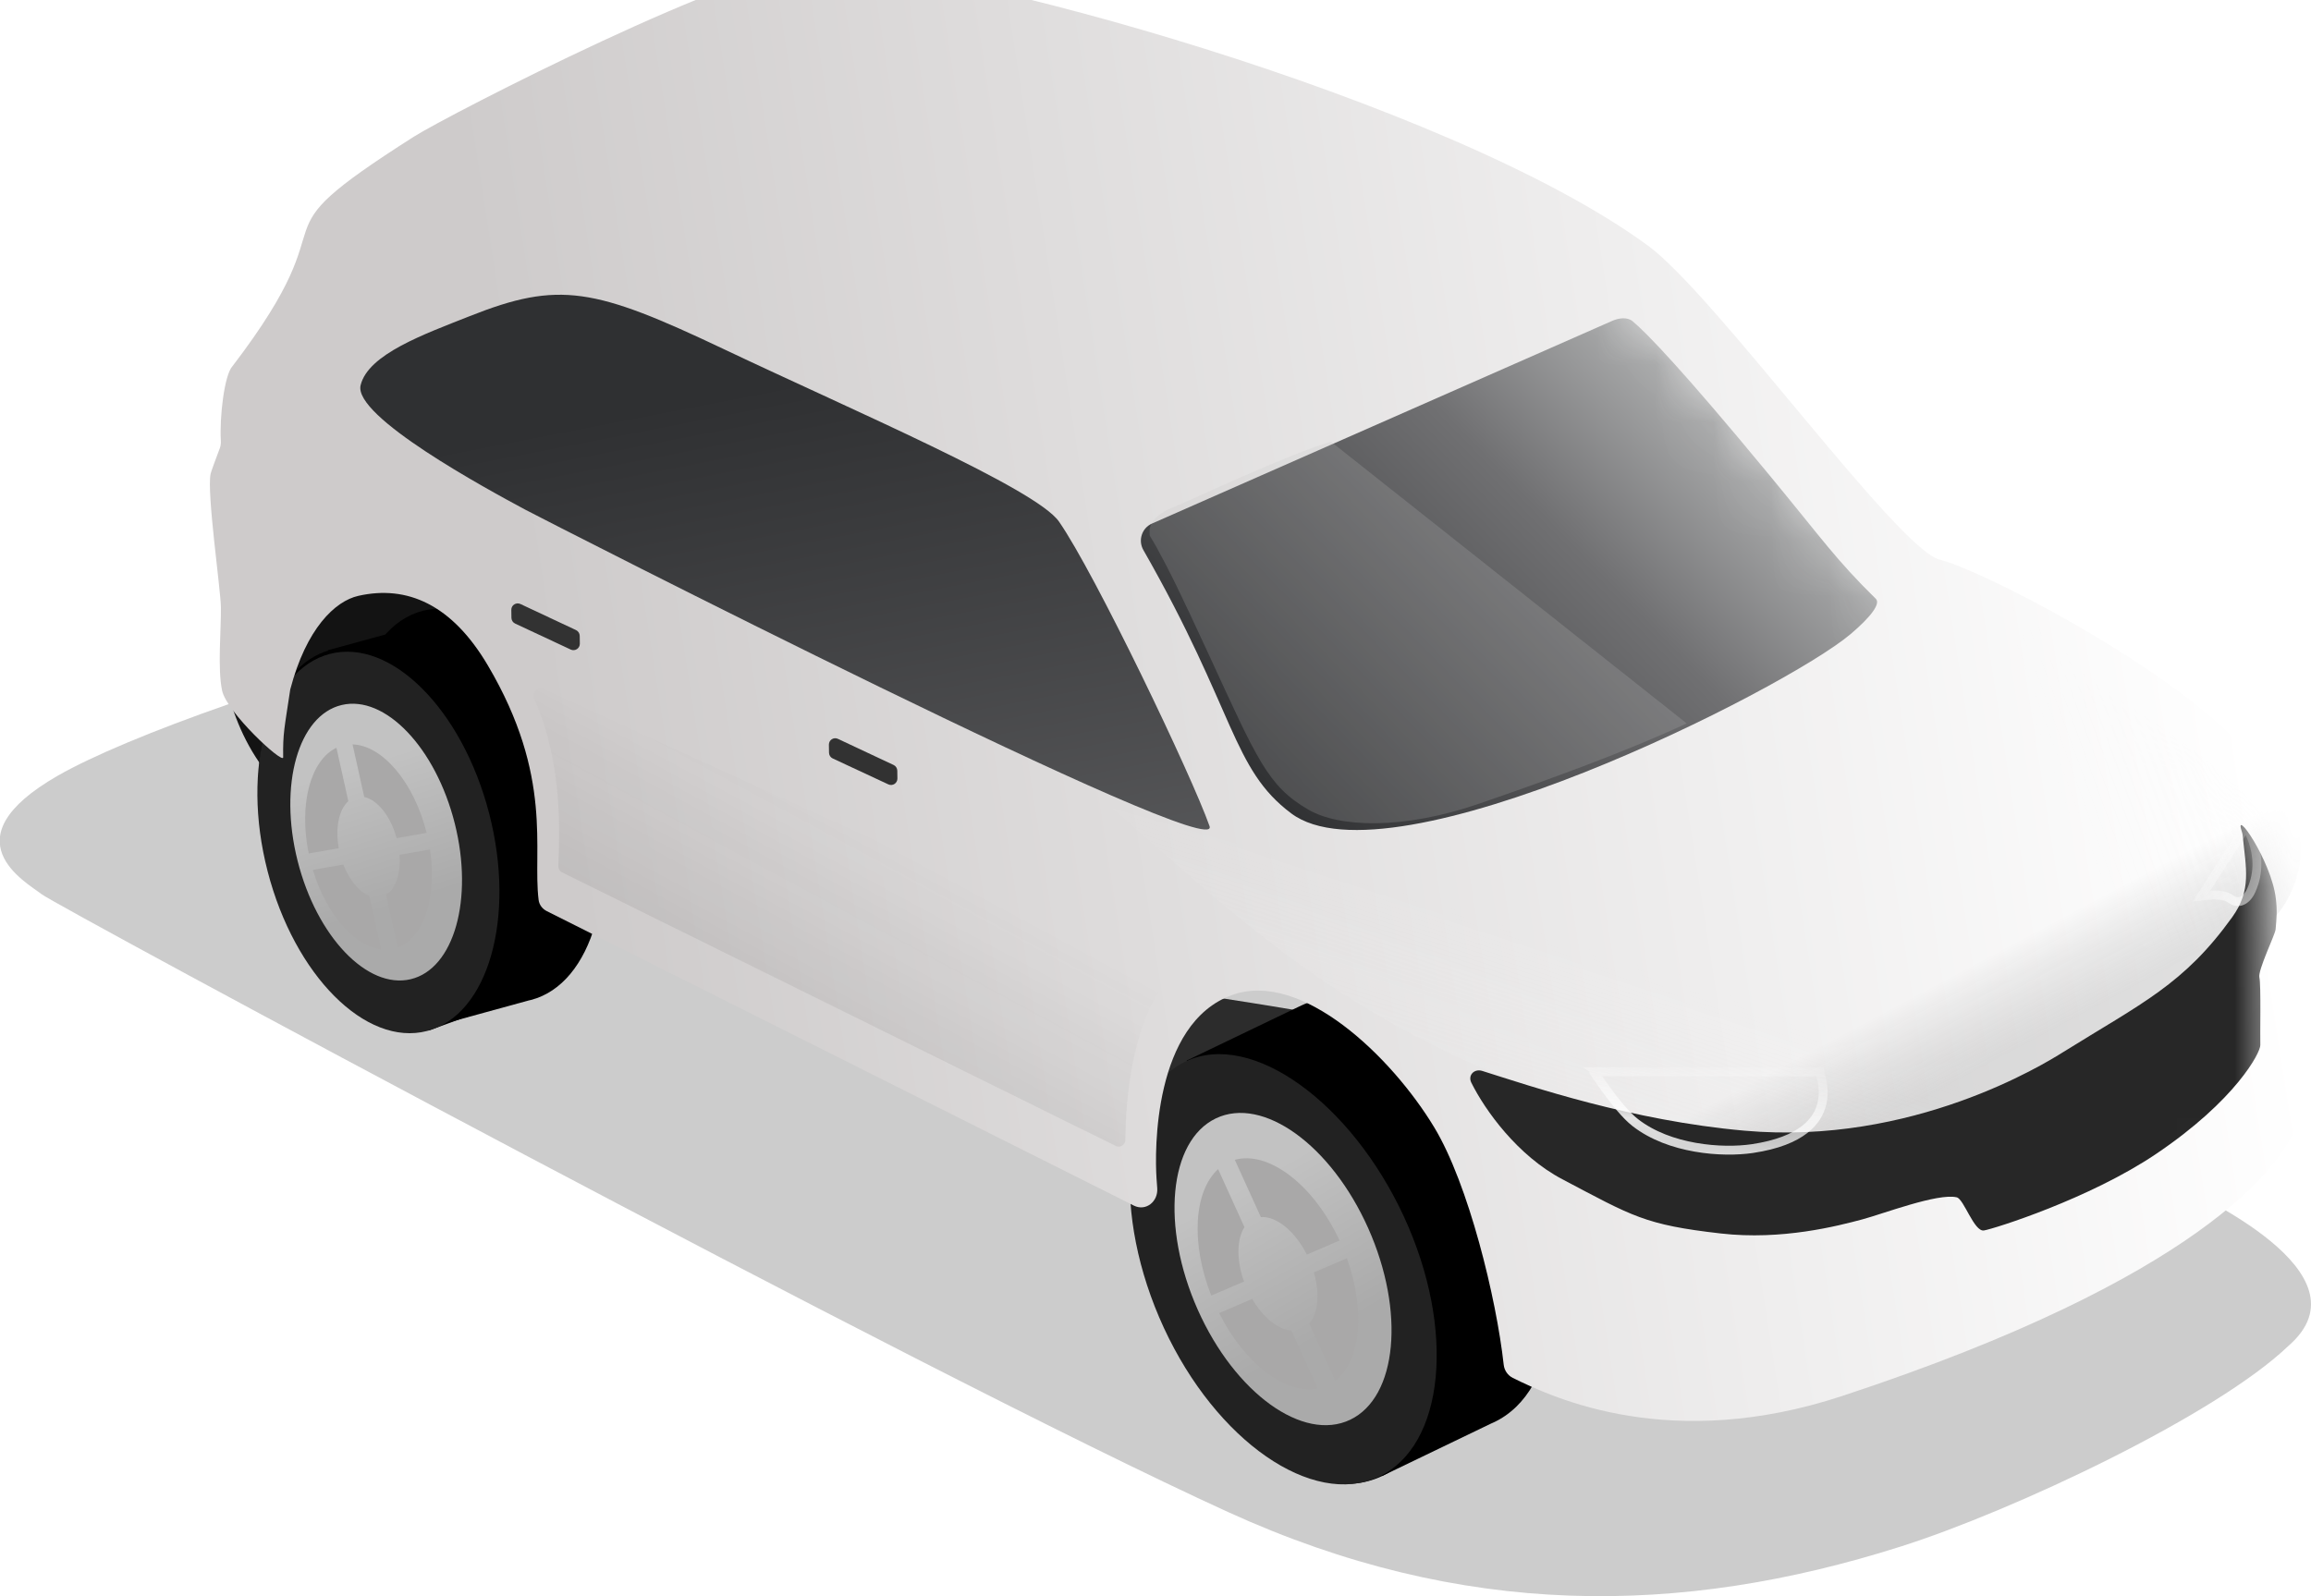
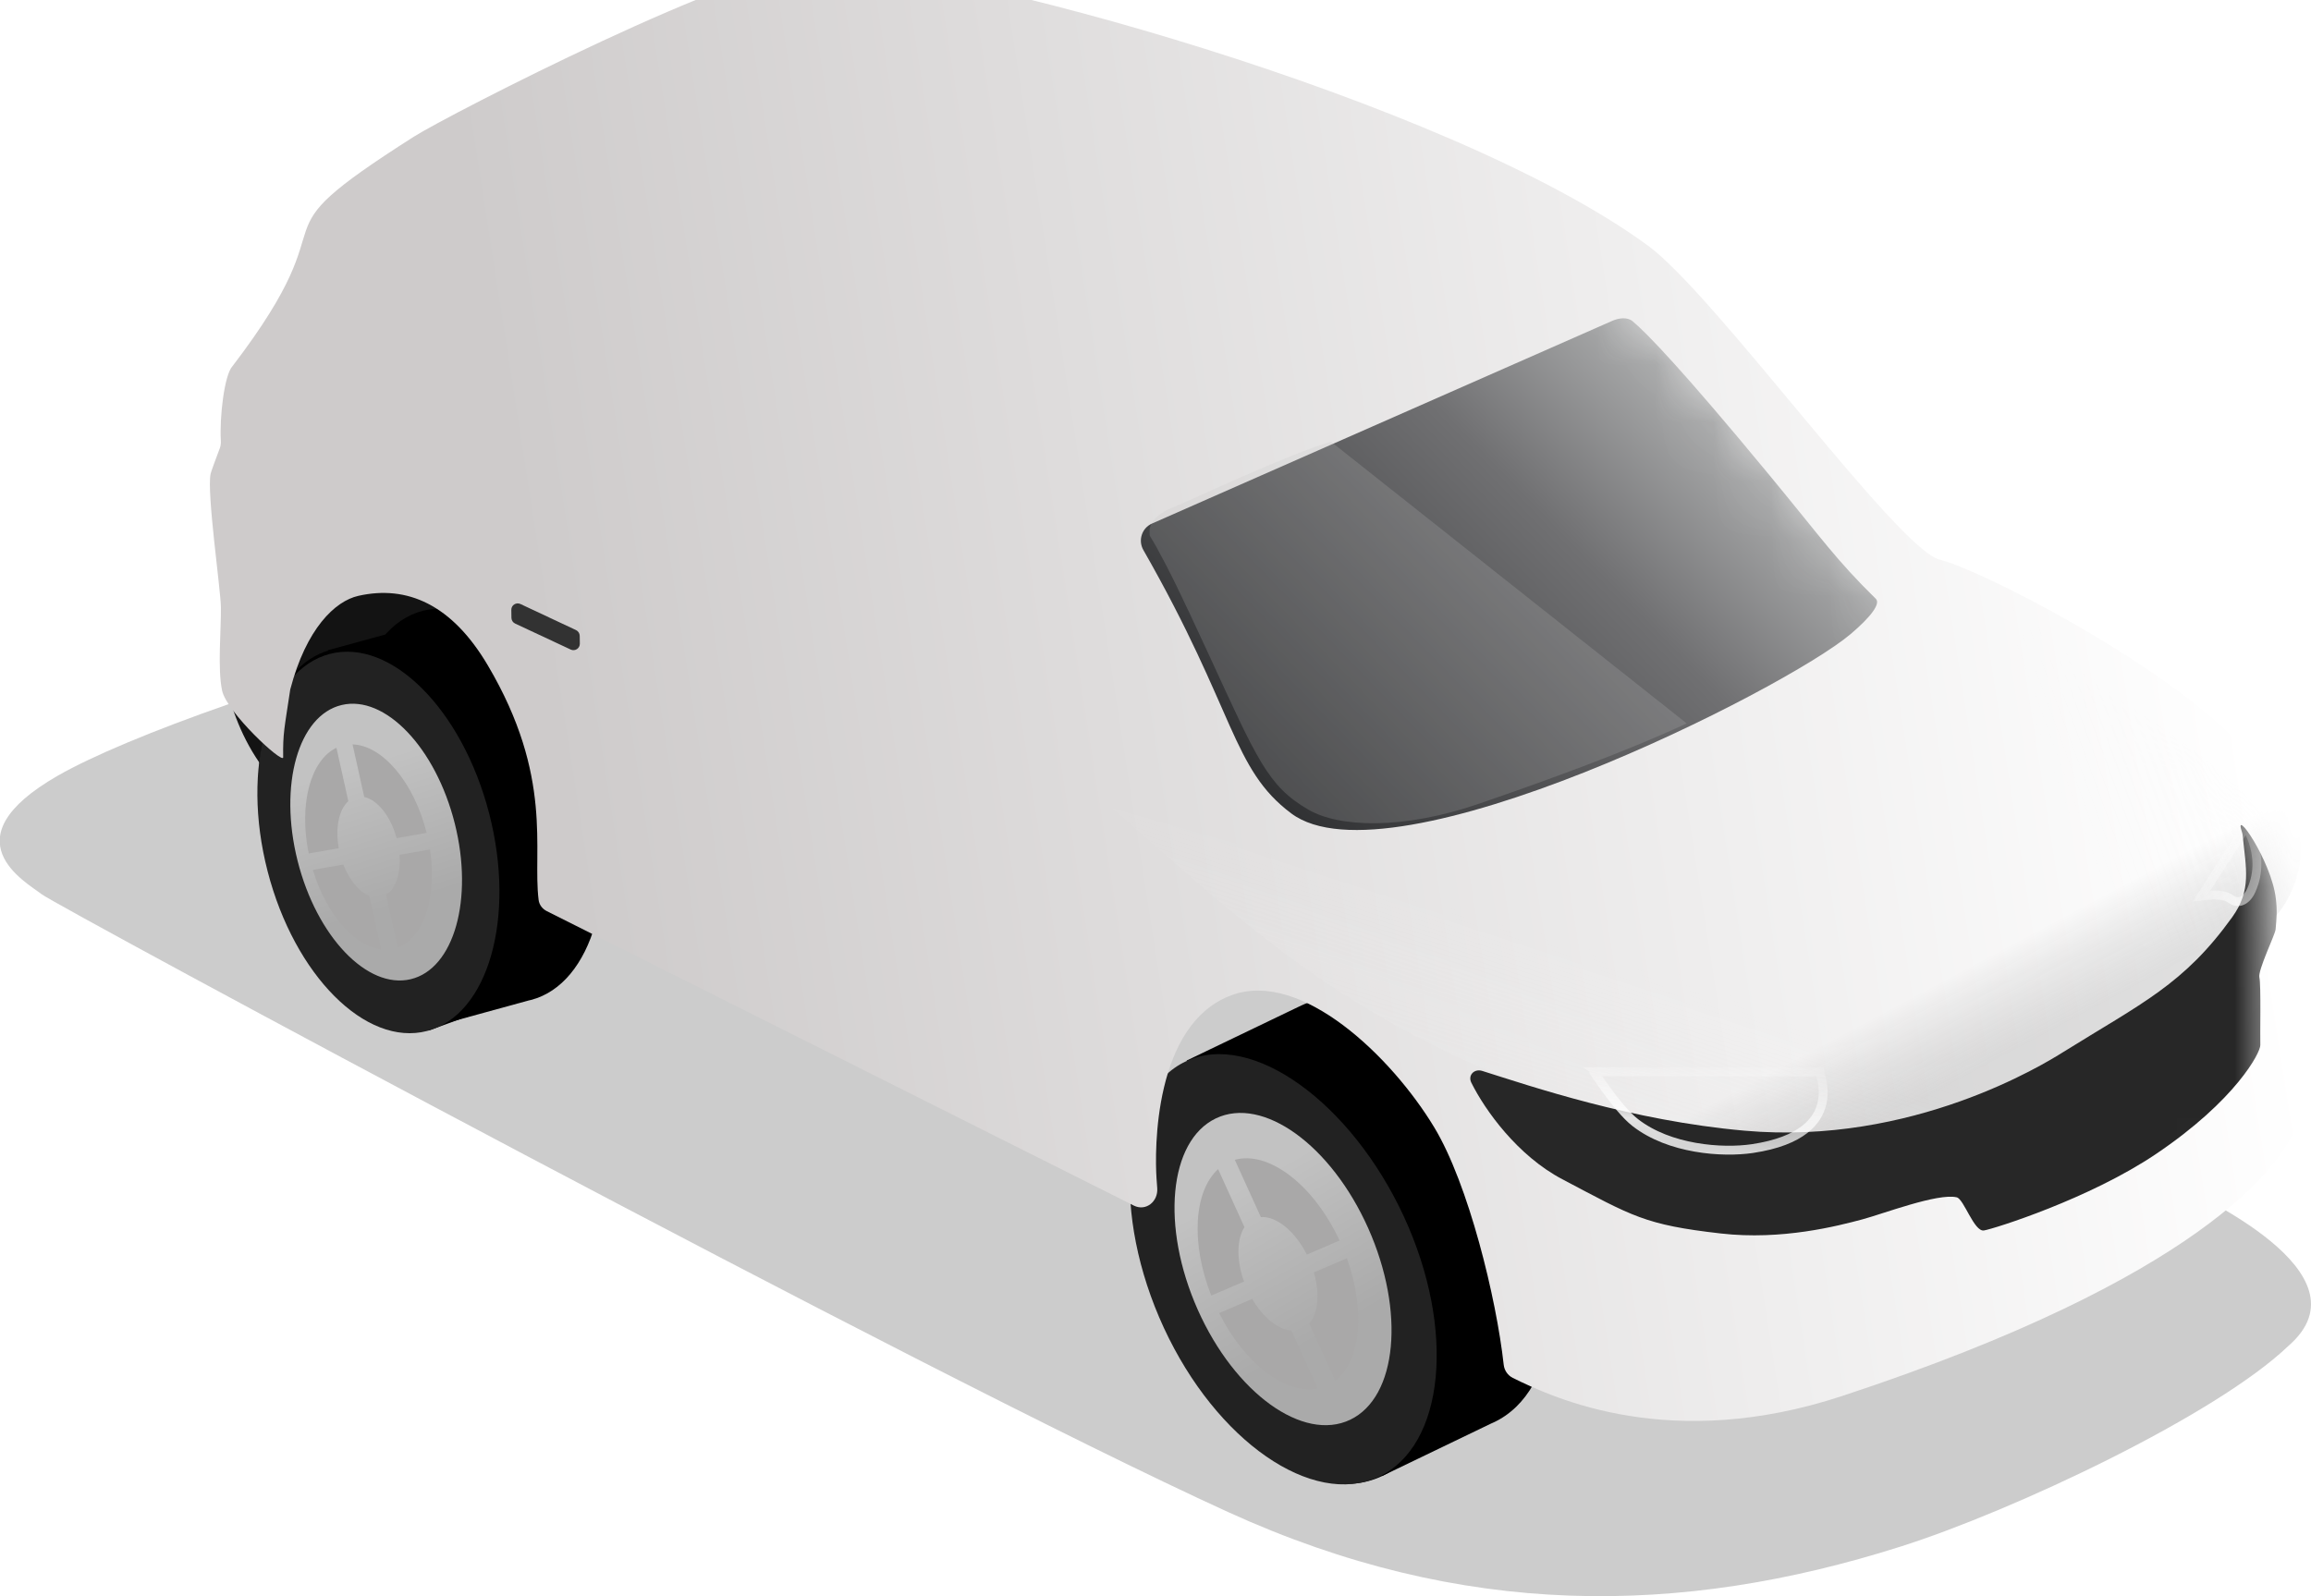
<svg xmlns="http://www.w3.org/2000/svg" fill="none" viewBox="3.92 11.2 39.9 27.57">
  <g filter="url(#filter0_f_6009_431)">
    <path d="M36.729 37.911C38.664 37.298 42.178 35.645 43.433 34.441C44.882 33.179 41.822 31.832 41.458 31.627C41.095 31.423 23.244 22.876 20.133 21.558C17.022 20.24 7.27 23.247 4.918 24.596C3 25.696 4.376 26.436 4.637 26.642C4.897 26.848 19.78 34.875 25.123 37.313C29.169 39.16 32.931 39.116 36.729 37.911Z" fill="black" fill-opacity="0.2" />
  </g>
-   <path d="M27.259 28.851C27.229 28.778 25.143 28.455 24.104 28.302C23.726 28.629 22.956 29.315 22.898 29.449C22.826 29.617 22.919 30.93 23.747 31.882C24.575 32.833 26.369 31.364 26.939 31.134C27.51 30.903 27.298 28.943 27.259 28.851Z" fill="#2C2C2C" />
  <path d="M12.125 21.616C12.094 21.542 10.009 21.219 8.97 21.067C8.592 21.393 7.821 22.079 7.764 22.214C7.692 22.381 7.784 23.695 8.612 24.646C9.44 25.598 11.234 24.128 11.805 23.898C12.376 23.668 12.163 21.708 12.125 21.616Z" fill="#131313" />
  <path fill-rule="evenodd" clip-rule="evenodd" d="M24.408 29.557L26.356 28.62L26.357 28.621C26.369 28.615 26.381 28.609 26.393 28.604C27.554 28.063 29.237 29.228 30.152 31.205C31.068 33.183 30.869 35.224 29.708 35.765C29.693 35.772 29.678 35.778 29.663 35.785L27.782 36.691L26.703 34.41C26.42 34.047 26.163 33.627 25.948 33.163C25.75 32.735 25.604 32.304 25.509 31.886L24.408 29.557Z" fill="black" />
  <ellipse cx="2.32" cy="3.941" rx="2.32" ry="3.941" transform="matrix(-0.906 0.422 0.42 0.908 26.566 28.559)" fill="black" />
  <g filter="url(#filter1_i_6009_431)">
-     <ellipse cx="1.74" cy="2.956" rx="1.74" ry="2.956" transform="matrix(-0.906 0.422 0.42 0.908 26.388 29.701)" fill="url(#paint0_linear_6009_431)" />
-   </g>
+     </g>
  <g filter="url(#filter2_di_6009_431)">
    <path fill-rule="evenodd" clip-rule="evenodd" d="M26.102 31.017C26.352 31.162 26.599 31.376 26.823 31.646L26.329 32.534C26.263 32.459 26.192 32.396 26.12 32.348L26.102 31.017ZM26.143 34.001C26.247 34.038 26.349 34.042 26.438 34.006L27.198 35.285C27.162 35.309 27.124 35.33 27.084 35.349C26.809 35.477 26.487 35.451 26.162 35.303L26.143 34.001ZM26.051 35.247L26.033 33.948C25.947 33.898 25.862 33.828 25.783 33.739L25.298 34.611C25.532 34.889 25.791 35.106 26.051 35.247ZM26.01 32.285L25.991 30.958C25.65 30.789 25.309 30.754 25.02 30.889C24.939 30.926 24.866 30.975 24.801 31.035L25.567 32.325C25.593 32.302 25.621 32.283 25.653 32.268C25.759 32.218 25.884 32.228 26.01 32.285ZM24.742 33.729C24.878 34.024 25.042 34.29 25.223 34.519L25.709 33.647C25.648 33.565 25.592 33.472 25.545 33.37C25.54 33.36 25.536 33.35 25.531 33.341L24.678 33.583C24.698 33.632 24.719 33.68 24.742 33.729ZM26.403 32.627L26.898 31.739C27.072 31.964 27.23 32.222 27.362 32.508C27.39 32.567 27.415 32.626 27.439 32.685L26.576 32.929C26.572 32.919 26.567 32.908 26.562 32.897C26.516 32.798 26.462 32.707 26.403 32.627ZM24.636 33.48C24.478 33.071 24.395 32.664 24.385 32.296L25.409 32.871C25.418 32.987 25.445 33.112 25.49 33.238L24.636 33.48ZM26.617 33.032C26.671 33.184 26.699 33.333 26.7 33.468L27.72 34.04C27.723 33.656 27.645 33.224 27.48 32.788L26.617 33.032ZM27.716 34.164L26.695 33.591C26.677 33.744 26.622 33.87 26.532 33.948L27.287 35.218C27.545 34.995 27.691 34.618 27.716 34.164ZM24.384 32.17L25.407 32.743C25.412 32.615 25.441 32.502 25.493 32.416L24.721 31.116C24.507 31.361 24.392 31.734 24.384 32.17Z" fill="#4C4C4C" />
  </g>
  <path fill-rule="evenodd" clip-rule="evenodd" d="M24.408 29.516L26.357 28.579L26.357 28.58C26.369 28.574 26.381 28.568 26.394 28.562C27.555 28.021 29.238 29.186 30.153 31.164C31.068 33.141 30.869 35.182 29.708 35.723C29.697 35.729 29.685 35.734 29.673 35.739L27.782 36.649L26.702 34.366C26.42 34.004 26.163 33.585 25.949 33.121C25.751 32.694 25.605 32.264 25.51 31.846L24.408 29.516Z" fill="black" />
  <path d="M24.015 34.133C24.919 36.086 26.579 37.238 27.722 36.705C28.866 36.173 29.06 34.158 28.156 32.205C27.252 30.252 25.541 28.995 24.398 29.528C23.254 30.06 23.111 32.18 24.015 34.133Z" fill="#222222" />
  <g filter="url(#filter3_i_6009_431)">
    <ellipse cx="1.631" cy="2.85" rx="1.631" ry="2.85" transform="matrix(-0.902 0.432 0.407 0.913 26.383 29.81)" fill="url(#paint1_linear_6009_431)" />
  </g>
  <g filter="url(#filter4_di_6009_431)">
    <path fill-rule="evenodd" clip-rule="evenodd" d="M25.058 33.793C25.498 34.67 26.208 35.208 26.763 35.099L26.307 34.097C26.078 34.078 25.816 33.87 25.628 33.548L25.058 33.793ZM24.922 33.491C24.565 32.587 24.62 31.689 25.04 31.307L25.495 32.309C25.361 32.516 25.354 32.878 25.488 33.248L24.922 33.491ZM26.572 32.783C26.367 32.375 26.043 32.116 25.778 32.135L25.328 31.146C25.911 30.984 26.688 31.574 27.137 32.54L26.572 32.783ZM26.693 33.091L27.263 32.846C27.587 33.744 27.505 34.618 27.063 34.963L26.613 33.973C26.768 33.796 26.799 33.455 26.693 33.091Z" fill="#A9A8A8" />
  </g>
  <path fill-rule="evenodd" clip-rule="evenodd" d="M9.583 22.429L11.366 21.941L11.367 21.942C11.378 21.939 11.389 21.935 11.401 21.932C12.461 21.657 13.698 22.896 14.164 24.701C14.63 26.506 14.148 28.193 13.088 28.469C13.075 28.472 13.061 28.475 13.048 28.478L11.324 28.951L10.766 26.86C10.585 26.513 10.434 26.122 10.325 25.7C10.225 25.311 10.169 24.927 10.152 24.562L9.583 22.429Z" fill="black" />
  <ellipse cx="1.984" cy="3.37" rx="1.984" ry="3.37" transform="matrix(-0.967 0.252 0.25 0.969 11.551 21.922)" fill="black" />
  <g filter="url(#filter5_i_6009_431)">
    <ellipse cx="1.488" cy="2.528" rx="1.488" ry="2.528" transform="matrix(-0.967 0.252 0.25 0.969 11.225 22.855)" fill="url(#paint2_linear_6009_431)" />
  </g>
  <g filter="url(#filter6_di_6009_431)">
    <path fill-rule="evenodd" clip-rule="evenodd" d="M10.781 23.917C10.969 24.077 11.144 24.296 11.292 24.558L10.739 25.23C10.694 25.156 10.645 25.092 10.592 25.04L10.781 23.917ZM10.357 26.434C10.439 26.482 10.524 26.501 10.605 26.484L11.048 27.677C11.014 27.692 10.978 27.704 10.942 27.714C10.69 27.779 10.423 27.708 10.172 27.532L10.357 26.434ZM10.087 27.468L10.272 26.373C10.207 26.318 10.147 26.246 10.094 26.159L9.552 26.817C9.707 27.087 9.89 27.31 10.087 27.468ZM10.508 24.971L10.697 23.85C10.436 23.656 10.155 23.574 9.891 23.643C9.818 23.662 9.749 23.692 9.684 23.732L10.131 24.935C10.155 24.92 10.182 24.908 10.21 24.901C10.308 24.876 10.411 24.903 10.508 24.971ZM9.22 25.99C9.29 26.259 9.387 26.508 9.503 26.728L10.046 26.071C10.007 25.992 9.974 25.905 9.95 25.812L9.943 25.785L9.189 25.857C9.199 25.901 9.209 25.945 9.22 25.99ZM10.787 25.319L11.34 24.648C11.452 24.864 11.546 25.106 11.613 25.367C11.627 25.421 11.639 25.474 11.65 25.527L10.886 25.6C10.883 25.59 10.881 25.58 10.879 25.57C10.855 25.48 10.824 25.396 10.787 25.319ZM9.17 25.764C9.1 25.396 9.093 25.041 9.141 24.73L9.913 25.37C9.902 25.47 9.906 25.579 9.925 25.692L9.17 25.764ZM10.904 25.693C10.927 25.829 10.927 25.959 10.907 26.073L11.678 26.712C11.74 26.388 11.74 26.013 11.669 25.62L10.904 25.693ZM11.656 26.815L10.883 26.175C10.845 26.301 10.78 26.398 10.693 26.45L11.132 27.635C11.384 27.488 11.564 27.193 11.656 26.815ZM9.16 24.623L9.93 25.263C9.954 25.155 9.997 25.065 10.055 25L9.605 23.788C9.387 23.962 9.233 24.258 9.16 24.623Z" fill="#4C4C4C" />
  </g>
  <path fill-rule="evenodd" clip-rule="evenodd" d="M10.8 27.052C10.522 26.62 10.292 26.097 10.142 25.517C10.001 24.969 9.946 24.432 9.969 23.942L9.578 22.476L10.523 22.217C10.712 21.983 10.946 21.82 11.217 21.749C12.277 21.473 13.514 22.713 13.98 24.518C14.425 26.242 14.006 27.858 13.043 28.24L13.075 28.358L11.319 28.998L10.8 27.052Z" fill="black" />
  <ellipse cx="1.978" cy="3.36" rx="1.978" ry="3.36" transform="matrix(-0.967 0.252 0.25 0.969 11.526 21.995)" fill="#222222" />
  <g filter="url(#filter7_i_6009_431)">
    <g filter="url(#filter8_i_6009_431)">
      <ellipse cx="1.396" cy="2.441" rx="1.396" ry="2.441" transform="matrix(-0.972 0.231 0.244 0.97 11.176 23.053)" fill="url(#paint3_linear_6009_431)" />
    </g>
    <g filter="url(#filter9_di_6009_431)">
      <path fill-rule="evenodd" clip-rule="evenodd" d="M9.414 26.136C9.646 26.901 10.129 27.454 10.595 27.509L10.39 26.586C10.215 26.516 10.046 26.315 9.941 26.044L9.414 26.136ZM9.343 25.852C9.169 25.004 9.374 24.24 9.822 24.027L10.027 24.95C9.866 25.093 9.798 25.41 9.862 25.762L9.343 25.852ZM10.861 25.588C10.758 25.208 10.529 24.926 10.302 24.877L10.1 23.969C10.614 23.983 11.161 24.622 11.379 25.497L10.861 25.588ZM10.911 25.875L11.437 25.784C11.561 26.599 11.334 27.308 10.879 27.476L10.678 26.568C10.846 26.465 10.935 26.195 10.911 25.875Z" fill="#A9A8A8" />
    </g>
  </g>
  <g filter="url(#filter10_ii_6009_431)">
    <path d="M43.075 31.433C43.336 30.908 43.264 30.444 43.271 30.024L43.256 28.952C43.244 28.101 43.242 27.372 43.23 27.093C43.218 26.813 43.515 26.001 42.013 24.524C40.664 23.198 37.72 21.68 36.989 21.495C36.258 21.31 33.114 16.924 31.955 16.074C28.495 13.534 19.778 11.169 17.631 11.199C16.386 11.164 11.221 13.824 10.646 14.19C7.673 16.083 9.69 15.309 7.513 18.155C7.375 18.302 7.288 19.03 7.313 19.447C7.315 19.488 7.31 19.529 7.296 19.568C7.238 19.725 7.146 19.966 7.136 20.013C7.068 20.347 7.309 21.997 7.314 22.318C7.319 22.694 7.254 23.376 7.334 23.754C7.413 24.133 8.381 25.026 8.389 24.911C8.383 24.49 8.41 24.414 8.511 23.738C8.787 22.683 9.286 22.21 9.688 22.12C10.527 21.931 11.301 22.267 11.923 23.322C13.061 25.25 12.692 26.51 12.799 27.37C12.809 27.456 12.865 27.528 12.942 27.566L23.077 32.651C23.284 32.754 23.497 32.581 23.48 32.351C23.477 32.314 23.474 32.264 23.468 32.185C23.435 31.716 23.411 29.505 24.772 29.014C25.972 28.581 27.526 30.079 28.263 31.3C28.854 32.279 29.335 34.249 29.462 35.4C29.473 35.497 29.531 35.582 29.618 35.626C30.343 35.985 32.355 36.911 35.305 35.939C41.549 33.882 42.814 31.957 43.075 31.433Z" fill="url(#paint4_linear_6009_431)" />
  </g>
  <mask id="mask0_6009_431" style="mask-type:alpha" maskUnits="userSpaceOnUse" x="7" y="11" width="37" height="26">
    <path d="M43.075 31.433C43.336 30.908 43.264 30.444 43.271 30.024L43.256 28.952C43.244 28.101 43.242 27.372 43.23 27.093C43.218 26.813 43.515 26.001 42.013 24.524C40.664 23.198 37.72 21.68 36.989 21.495C36.258 21.31 33.114 16.924 31.955 16.074C28.495 13.534 19.778 11.169 17.631 11.199C16.386 11.164 11.221 13.824 10.646 14.19C7.673 16.083 9.69 15.309 7.513 18.155C7.375 18.302 7.288 19.03 7.313 19.447C7.315 19.488 7.31 19.529 7.296 19.568C7.238 19.725 7.146 19.966 7.136 20.013C7.068 20.347 7.309 21.997 7.314 22.318C7.319 22.694 7.254 23.376 7.334 23.754C7.413 24.133 8.381 25.026 8.389 24.911C8.396 24.796 8.449 24.151 8.417 23.707C8.407 22.934 9.043 22.265 9.688 22.12C10.527 21.931 11.3 22.189 11.922 23.243C13.164 25.347 12.528 26.458 12.606 27.302C12.614 27.388 12.671 27.46 12.748 27.498L23.054 32.64C23.264 32.745 23.479 32.563 23.462 32.328C23.459 32.29 23.456 32.24 23.451 32.169C23.418 31.699 23.411 29.505 24.772 29.014C25.972 28.581 27.526 30.079 28.263 31.3C28.854 32.279 29.335 34.249 29.462 35.4C29.473 35.497 29.531 35.582 29.618 35.626C30.343 35.985 32.355 36.911 35.305 35.939C41.549 33.882 42.814 31.957 43.075 31.433Z" fill="url(#paint5_linear_6009_431)" />
  </mask>
  <g mask="url(#mask0_6009_431)">
    <g filter="url(#filter11_ddi_6009_431)">
      <path d="M26.378 25.082C25.351 24.312 25.42 23.325 23.826 20.535C23.73 20.368 23.799 20.154 23.974 20.077L31.921 16.576C32.036 16.526 32.183 16.505 32.278 16.587C32.526 16.797 33.136 17.425 34.638 19.245C35.587 20.395 35.769 20.683 36.472 21.377C36.556 21.46 36.391 21.684 36.037 21.985C34.906 22.944 28.099 26.374 26.378 25.082Z" fill="url(#paint6_linear_6009_431)" />
    </g>
    <g filter="url(#filter12_di_6009_431)">
-       <path d="M16.692 16.995C14.455 15.933 13.844 15.809 12.297 16.424C11.515 16.734 10.547 17.078 10.416 17.616C10.284 18.155 12.586 19.404 13.259 19.765C13.588 19.941 25.325 25.944 25.073 25.23C24.765 24.355 23.089 20.853 22.473 19.97C22.076 19.401 18.928 18.056 16.692 16.995Z" fill="url(#paint7_linear_6009_431)" />
-     </g>
+       </g>
    <g filter="url(#filter13_f_6009_431)">
      <path d="M29.345 29.574C26.479 28.29 24.856 26.651 23.12 25.156C28.249 26.599 38.988 29.765 38.824 29.983C38.618 30.256 37.855 30.586 35.305 30.794C32.795 30.998 29.674 29.721 29.345 29.574Z" fill="url(#paint8_linear_6009_431)" fill-opacity="0.21" />
    </g>
    <g filter="url(#filter14_f_6009_431)">
      <path d="M40.253 23.104C40.09 22.973 38.027 20.894 36.49 19.867C37.783 22.304 40.726 27.601 40.992 27.571C41.325 27.533 42.847 27.226 43.282 26.181C43.711 25.153 40.458 23.267 40.253 23.104Z" fill="url(#paint9_linear_6009_431)" fill-opacity="0.13" />
    </g>
    <g filter="url(#filter15_di_6009_431)">
-       <path d="M19.412 24.4C19.411 24.358 19.387 24.32 19.348 24.302L18.387 23.851C18.314 23.816 18.23 23.87 18.231 23.952L18.233 24.09C18.233 24.132 18.258 24.171 18.296 24.189L19.257 24.637C19.331 24.672 19.415 24.617 19.414 24.536L19.412 24.4Z" fill="#323232" />
-     </g>
+       </g>
    <g filter="url(#filter16_di_6009_431)">
      <path d="M13.929 22.071C13.928 22.029 13.904 21.991 13.866 21.973L12.905 21.522C12.831 21.488 12.747 21.542 12.748 21.623L12.75 21.762C12.751 21.804 12.775 21.842 12.814 21.86L13.774 22.309C13.848 22.343 13.932 22.289 13.931 22.208L13.929 22.071Z" fill="#323232" />
    </g>
    <path d="M33.041 23.693L26.9 18.828C26.16 19.04 24.484 19.84 24.164 19.965C23.748 20.128 23.768 20.368 23.768 20.368C23.77 20.494 23.753 20.406 23.89 20.654C24.115 21.065 24.296 21.433 24.785 22.493C25.625 24.315 25.805 24.774 26.508 25.182C27.037 25.49 28.139 25.536 29.468 25.076C30.657 24.666 32.02 24.171 33.041 23.693Z" fill="#C4C4C4" fill-opacity="0.2" />
    <g opacity="0.17" filter="url(#filter17_f_6009_431)">
      <path d="M41.827 25.848C40.078 27.272 36.171 29.327 34.419 29.656" stroke="url(#paint10_linear_6009_431)" stroke-width="3.633" stroke-linecap="round" stroke-linejoin="round" />
    </g>
    <g filter="url(#filter18_ddii_6009_431)">
      <path d="M42.46 26.63C42.798 26.161 42.697 25.791 42.639 25.209C42.637 25.193 42.633 25.176 42.628 25.161C42.473 24.703 43.136 25.65 43.213 26.31C43.239 26.529 43.226 26.64 43.209 26.842C43.2 26.935 42.899 27.55 42.929 27.672C42.959 27.793 42.939 28.712 42.945 28.839C42.951 28.965 42.523 29.791 41.143 30.721C39.997 31.494 38.343 32.014 38.173 32.041C38.003 32.068 37.828 31.499 37.704 31.469C37.379 31.391 36.429 31.755 36.073 31.85C35.659 31.96 34.691 32.215 33.628 32.093C32.312 31.943 32.109 31.797 30.893 31.156C30.123 30.751 29.56 29.967 29.323 29.489C29.259 29.36 29.374 29.242 29.512 29.286C30.354 29.551 32.089 30.145 34.041 30.318C36.942 30.575 39.212 29.166 39.536 28.964C40.903 28.112 41.623 27.795 42.46 26.63Z" fill="#272727" />
    </g>
    <mask id="mask1_6009_431" style="mask-type:alpha" maskUnits="userSpaceOnUse" x="29" y="25" width="15" height="8">
      <path d="M42.462 26.624C42.73 26.25 42.739 25.819 42.665 25.441C42.624 25.237 42.824 25.125 42.933 25.303C43.203 25.744 43.321 26.12 43.356 26.328C43.382 26.547 43.378 26.686 43.361 26.888C43.352 26.981 42.889 27.512 42.919 27.634C42.949 27.755 42.931 28.507 42.935 28.774C42.938 29.041 42.526 29.785 41.147 30.716C40.001 31.49 38.348 32.011 38.178 32.038C38.008 32.065 37.833 31.496 37.709 31.466C37.384 31.388 36.434 31.753 36.078 31.848C35.663 31.959 34.696 32.214 33.633 32.093C32.317 31.944 32.114 31.797 30.898 31.158C30.125 30.751 29.56 29.965 29.324 29.488C29.26 29.359 29.375 29.244 29.513 29.287C30.353 29.552 32.09 30.146 34.045 30.318C36.946 30.573 39.215 29.162 39.539 28.96C40.906 28.108 41.625 27.79 42.462 26.624Z" fill="#272727" />
    </mask>
    <g mask="url(#mask1_6009_431)">
      <g filter="url(#filter19_d_6009_431)">
        <path d="M31.385 29.645L35.284 29.649C35.284 29.65 35.284 29.651 35.285 29.651C35.296 29.682 35.31 29.727 35.322 29.783C35.347 29.893 35.361 30.041 35.325 30.195C35.29 30.346 35.204 30.507 35.023 30.646C34.841 30.787 34.559 30.908 34.124 30.973C33.866 31.011 33.509 31.015 33.14 30.95C32.772 30.886 32.398 30.754 32.103 30.525C31.943 30.401 31.746 30.155 31.585 29.933C31.506 29.824 31.436 29.722 31.387 29.648C31.387 29.647 31.386 29.646 31.385 29.645Z" stroke="white" stroke-opacity="0.9" stroke-width="0.153" />
      </g>
      <g filter="url(#filter20_d_6009_431)">
        <path d="M42.649 25.408C42.65 25.408 42.65 25.409 42.65 25.41C42.687 25.472 42.733 25.563 42.77 25.674C42.844 25.896 42.881 26.195 42.737 26.515C42.696 26.607 42.637 26.668 42.577 26.693C42.52 26.717 42.452 26.715 42.374 26.657C42.321 26.618 42.247 26.603 42.18 26.597C42.11 26.591 42.034 26.594 41.965 26.6C41.935 26.603 41.907 26.606 41.88 26.61L42.649 25.408Z" stroke="white" stroke-opacity="0.9" stroke-width="0.153" />
      </g>
    </g>
  </g>
  <g filter="url(#filter21_f_6009_431)">
-     <path d="M23.973 27.965L13.301 23.102C13.203 23.058 13.099 23.167 13.143 23.266C13.641 24.391 13.581 25.583 13.56 26.161C13.559 26.205 13.583 26.245 13.623 26.265L23.184 30.991C23.26 31.028 23.348 30.972 23.349 30.888C23.36 29.57 23.68 28.609 24.008 28.229C24.072 28.155 24.062 28.006 23.973 27.965Z" fill="url(#paint11_linear_6009_431)" fill-opacity="0.12" />
-   </g>
+     </g>
  <defs>
    <filter id="filter0_f_6009_431" x="3.138" y="20.454" width="41.459" height="19.089" filterUnits="userSpaceOnUse" color-interpolation-filters="sRGB">
      <feFlood flood-opacity="0" result="BackgroundImageFix" />
      <feBlend mode="normal" in="SourceGraphic" in2="BackgroundImageFix" result="shape" />
      <feGaussianBlur stdDeviation="0.388" result="effect1_foregroundBlur_6009_431" />
    </filter>
    <filter id="filter1_i_6009_431" x="24.046" y="30.336" width="4.014" height="5.566" filterUnits="userSpaceOnUse" color-interpolation-filters="sRGB">
      <feFlood flood-opacity="0" result="BackgroundImageFix" />
      <feBlend mode="normal" in="SourceGraphic" in2="BackgroundImageFix" result="shape" />
      <feColorMatrix in="SourceAlpha" type="matrix" values="0 0 0 0 0 0 0 0 0 0 0 0 0 0 0 0 0 0 127 0" result="hardAlpha" />
      <feMorphology radius="0.055" operator="erode" in="SourceAlpha" result="effect1_innerShadow_6009_431" />
      <feOffset />
      <feGaussianBlur stdDeviation="0.028" />
      <feComposite in2="hardAlpha" operator="arithmetic" k2="-1" k3="1" />
      <feColorMatrix type="matrix" values="0 0 0 0 0 0 0 0 0 0 0 0 0 0 0 0 0 0 0.25 0" />
      <feBlend mode="normal" in2="shape" result="effect1_innerShadow_6009_431" />
    </filter>
    <filter id="filter2_di_6009_431" x="24.219" y="30.795" width="3.534" height="4.746" filterUnits="userSpaceOnUse" color-interpolation-filters="sRGB">
      <feFlood flood-opacity="0" result="BackgroundImageFix" />
      <feColorMatrix in="SourceAlpha" type="matrix" values="0 0 0 0 0 0 0 0 0 0 0 0 0 0 0 0 0 0 127 0" result="hardAlpha" />
      <feOffset dy="0.022" />
      <feGaussianBlur stdDeviation="0.017" />
      <feColorMatrix type="matrix" values="0 0 0 0 1 0 0 0 0 1 0 0 0 0 1 0 0 0 0.41 0" />
      <feBlend mode="normal" in2="BackgroundImageFix" result="effect1_dropShadow_6009_431" />
      <feBlend mode="normal" in="SourceGraphic" in2="effect1_dropShadow_6009_431" result="shape" />
      <feColorMatrix in="SourceAlpha" type="matrix" values="0 0 0 0 0 0 0 0 0 0 0 0 0 0 0 0 0 0 127 0" result="hardAlpha" />
      <feOffset dx="-0.165" dy="0.11" />
      <feGaussianBlur stdDeviation="0.083" />
      <feComposite in2="hardAlpha" operator="arithmetic" k2="-1" k3="1" />
      <feColorMatrix type="matrix" values="0 0 0 0 0 0 0 0 0 0 0 0 0 0 0 0 0 0 0.25 0" />
      <feBlend mode="normal" in2="shape" result="effect2_innerShadow_6009_431" />
    </filter>
    <filter id="filter3_i_6009_431" x="24.2" y="30.42" width="3.747" height="5.395" filterUnits="userSpaceOnUse" color-interpolation-filters="sRGB">
      <feFlood flood-opacity="0" result="BackgroundImageFix" />
      <feBlend mode="normal" in="SourceGraphic" in2="BackgroundImageFix" result="shape" />
      <feColorMatrix in="SourceAlpha" type="matrix" values="0 0 0 0 0 0 0 0 0 0 0 0 0 0 0 0 0 0 127 0" result="hardAlpha" />
      <feMorphology radius="0.07" operator="erode" in="SourceAlpha" result="effect1_innerShadow_6009_431" />
      <feOffset />
      <feGaussianBlur stdDeviation="0.035" />
      <feComposite in2="hardAlpha" operator="arithmetic" k2="-1" k3="1" />
      <feColorMatrix type="matrix" values="0 0 0 0 0 0 0 0 0 0 0 0 0 0 0 0 0 0 0.25 0" />
      <feBlend mode="normal" in2="shape" result="effect1_innerShadow_6009_431" />
    </filter>
    <filter id="filter4_di_6009_431" x="24.596" y="31.113" width="2.893" height="4.059" filterUnits="userSpaceOnUse" color-interpolation-filters="sRGB">
      <feFlood flood-opacity="0" result="BackgroundImageFix" />
      <feColorMatrix in="SourceAlpha" type="matrix" values="0 0 0 0 0 0 0 0 0 0 0 0 0 0 0 0 0 0 127 0" result="hardAlpha" />
      <feOffset dy="0.024" />
      <feGaussianBlur stdDeviation="0.015" />
      <feColorMatrix type="matrix" values="0 0 0 0 1 0 0 0 0 1 0 0 0 0 1 0 0 0 0.59 0" />
      <feBlend mode="normal" in2="BackgroundImageFix" result="effect1_dropShadow_6009_431" />
      <feBlend mode="normal" in="SourceGraphic" in2="effect1_dropShadow_6009_431" result="shape" />
      <feColorMatrix in="SourceAlpha" type="matrix" values="0 0 0 0 0 0 0 0 0 0 0 0 0 0 0 0 0 0 127 0" result="hardAlpha" />
      <feOffset dx="-0.089" dy="0.06" />
      <feGaussianBlur stdDeviation="0.045" />
      <feComposite in2="hardAlpha" operator="arithmetic" k2="-1" k3="1" />
      <feColorMatrix type="matrix" values="0 0 0 0 0 0 0 0 0 0 0 0 0 0 0 0 0 0 0.25 0" />
      <feBlend mode="normal" in2="shape" result="effect2_innerShadow_6009_431" />
    </filter>
    <filter id="filter5_i_6009_431" x="8.846" y="23.2" width="3.145" height="4.956" filterUnits="userSpaceOnUse" color-interpolation-filters="sRGB">
      <feFlood flood-opacity="0" result="BackgroundImageFix" />
      <feBlend mode="normal" in="SourceGraphic" in2="BackgroundImageFix" result="shape" />
      <feColorMatrix in="SourceAlpha" type="matrix" values="0 0 0 0 0 0 0 0 0 0 0 0 0 0 0 0 0 0 127 0" result="hardAlpha" />
      <feMorphology radius="0.047" operator="erode" in="SourceAlpha" result="effect1_innerShadow_6009_431" />
      <feOffset />
      <feGaussianBlur stdDeviation="0.024" />
      <feComposite in2="hardAlpha" operator="arithmetic" k2="-1" k3="1" />
      <feColorMatrix type="matrix" values="0 0 0 0 0 0 0 0 0 0 0 0 0 0 0 0 0 0 0.25 0" />
      <feBlend mode="normal" in2="shape" result="effect1_innerShadow_6009_431" />
    </filter>
    <filter id="filter6_di_6009_431" x="8.969" y="23.61" width="2.783" height="4.222" filterUnits="userSpaceOnUse" color-interpolation-filters="sRGB">
      <feFlood flood-opacity="0" result="BackgroundImageFix" />
      <feColorMatrix in="SourceAlpha" type="matrix" values="0 0 0 0 0 0 0 0 0 0 0 0 0 0 0 0 0 0 127 0" result="hardAlpha" />
      <feOffset dy="0.019" />
      <feGaussianBlur stdDeviation="0.014" />
      <feColorMatrix type="matrix" values="0 0 0 0 1 0 0 0 0 1 0 0 0 0 1 0 0 0 0.41 0" />
      <feBlend mode="normal" in2="BackgroundImageFix" result="effect1_dropShadow_6009_431" />
      <feBlend mode="normal" in="SourceGraphic" in2="effect1_dropShadow_6009_431" result="shape" />
      <feColorMatrix in="SourceAlpha" type="matrix" values="0 0 0 0 0 0 0 0 0 0 0 0 0 0 0 0 0 0 127 0" result="hardAlpha" />
      <feOffset dx="-0.141" dy="0.094" />
      <feGaussianBlur stdDeviation="0.071" />
      <feComposite in2="hardAlpha" operator="arithmetic" k2="-1" k3="1" />
      <feColorMatrix type="matrix" values="0 0 0 0 0 0 0 0 0 0 0 0 0 0 0 0 0 0 0.25 0" />
      <feBlend mode="normal" in2="shape" result="effect2_innerShadow_6009_431" />
    </filter>
    <filter id="filter7_i_6009_431" x="8.932" y="23.354" width="2.966" height="4.781" filterUnits="userSpaceOnUse" color-interpolation-filters="sRGB">
      <feFlood flood-opacity="0" result="BackgroundImageFix" />
      <feBlend mode="normal" in="SourceGraphic" in2="BackgroundImageFix" result="shape" />
      <feColorMatrix in="SourceAlpha" type="matrix" values="0 0 0 0 0 0 0 0 0 0 0 0 0 0 0 0 0 0 127 0" result="hardAlpha" />
      <feMorphology radius="0.042" operator="erode" in="SourceAlpha" result="effect1_innerShadow_6009_431" />
      <feOffset />
      <feGaussianBlur stdDeviation="0.021" />
      <feComposite in2="hardAlpha" operator="arithmetic" k2="-1" k3="1" />
      <feColorMatrix type="matrix" values="0 0 0 0 0 0 0 0 0 0 0 0 0 0 0 0 0 0 0.25 0" />
      <feBlend mode="normal" in2="shape" result="effect1_innerShadow_6009_431" />
    </filter>
    <filter id="filter8_i_6009_431" x="8.932" y="23.354" width="2.966" height="4.781" filterUnits="userSpaceOnUse" color-interpolation-filters="sRGB">
      <feFlood flood-opacity="0" result="BackgroundImageFix" />
      <feBlend mode="normal" in="SourceGraphic" in2="BackgroundImageFix" result="shape" />
      <feColorMatrix in="SourceAlpha" type="matrix" values="0 0 0 0 0 0 0 0 0 0 0 0 0 0 0 0 0 0 127 0" result="hardAlpha" />
      <feMorphology radius="0.072" operator="erode" in="SourceAlpha" result="effect1_innerShadow_6009_431" />
      <feOffset />
      <feGaussianBlur stdDeviation="0.036" />
      <feComposite in2="hardAlpha" operator="arithmetic" k2="-1" k3="1" />
      <feColorMatrix type="matrix" values="0 0 0 0 0 0 0 0 0 0 0 0 0 0 0 0 0 0 0.25 0" />
      <feBlend mode="normal" in2="shape" result="effect1_innerShadow_6009_431" />
    </filter>
    <filter id="filter9_di_6009_431" x="9.189" y="23.962" width="2.313" height="3.608" filterUnits="userSpaceOnUse" color-interpolation-filters="sRGB">
      <feFlood flood-opacity="0" result="BackgroundImageFix" />
      <feColorMatrix in="SourceAlpha" type="matrix" values="0 0 0 0 0 0 0 0 0 0 0 0 0 0 0 0 0 0 127 0" result="hardAlpha" />
      <feOffset dy="0.025" />
      <feGaussianBlur stdDeviation="0.015" />
      <feColorMatrix type="matrix" values="0 0 0 0 1 0 0 0 0 1 0 0 0 0 1 0 0 0 0.59 0" />
      <feBlend mode="normal" in2="BackgroundImageFix" result="effect1_dropShadow_6009_431" />
      <feBlend mode="normal" in="SourceGraphic" in2="effect1_dropShadow_6009_431" result="shape" />
      <feColorMatrix in="SourceAlpha" type="matrix" values="0 0 0 0 0 0 0 0 0 0 0 0 0 0 0 0 0 0 127 0" result="hardAlpha" />
      <feOffset dx="-0.093" dy="0.062" />
      <feGaussianBlur stdDeviation="0.046" />
      <feComposite in2="hardAlpha" operator="arithmetic" k2="-1" k3="1" />
      <feColorMatrix type="matrix" values="0 0 0 0 0 0 0 0 0 0 0 0 0 0 0 0 0 0 0.25 0" />
      <feBlend mode="normal" in2="shape" result="effect2_innerShadow_6009_431" />
    </filter>
    <filter id="filter10_ii_6009_431" x="7.124" y="10.639" width="36.571" height="25.731" filterUnits="userSpaceOnUse" color-interpolation-filters="sRGB">
      <feFlood flood-opacity="0" result="BackgroundImageFix" />
      <feBlend mode="normal" in="SourceGraphic" in2="BackgroundImageFix" result="shape" />
      <feColorMatrix in="SourceAlpha" type="matrix" values="0 0 0 0 0 0 0 0 0 0 0 0 0 0 0 0 0 0 127 0" result="hardAlpha" />
      <feOffset dx="0.42" dy="-0.56" />
      <feGaussianBlur stdDeviation="1.679" />
      <feComposite in2="hardAlpha" operator="arithmetic" k2="-1" k3="1" />
      <feColorMatrix type="matrix" values="0 0 0 0 0 0 0 0 0 0 0 0 0 0 0 0 0 0 0.07 0" />
      <feBlend mode="normal" in2="shape" result="effect1_innerShadow_6009_431" />
      <feColorMatrix in="SourceAlpha" type="matrix" values="0 0 0 0 0 0 0 0 0 0 0 0 0 0 0 0 0 0 127 0" result="hardAlpha" />
      <feOffset dy="-0.07" />
      <feGaussianBlur stdDeviation="0.14" />
      <feComposite in2="hardAlpha" operator="arithmetic" k2="-1" k3="1" />
      <feColorMatrix type="matrix" values="0 0 0 0 0 0 0 0 0 0 0 0 0 0 0 0 0 0 0.09 0" />
      <feBlend mode="normal" in2="effect1_innerShadow_6009_431" result="effect2_innerShadow_6009_431" />
    </filter>
    <filter id="filter11_ddi_6009_431" x="23.562" y="16.367" width="13.042" height="9.168" filterUnits="userSpaceOnUse" color-interpolation-filters="sRGB">
      <feFlood flood-opacity="0" result="BackgroundImageFix" />
      <feColorMatrix in="SourceAlpha" type="matrix" values="0 0 0 0 0 0 0 0 0 0 0 0 0 0 0 0 0 0 127 0" result="hardAlpha" />
      <feOffset dx="-0.11" dy="0.055" />
      <feGaussianBlur stdDeviation="0.055" />
      <feColorMatrix type="matrix" values="0 0 0 0 1 0 0 0 0 1 0 0 0 0 1 0 0 0 0.28 0" />
      <feBlend mode="normal" in2="BackgroundImageFix" result="effect1_dropShadow_6009_431" />
      <feColorMatrix in="SourceAlpha" type="matrix" values="0 0 0 0 0 0 0 0 0 0 0 0 0 0 0 0 0 0 127 0" result="hardAlpha" />
      <feOffset dy="-0.055" />
      <feGaussianBlur stdDeviation="0.055" />
      <feColorMatrix type="matrix" values="0 0 0 0 1 0 0 0 0 1 0 0 0 0 1 0 0 0 0.56 0" />
      <feBlend mode="normal" in2="effect1_dropShadow_6009_431" result="effect2_dropShadow_6009_431" />
      <feBlend mode="normal" in="SourceGraphic" in2="effect2_dropShadow_6009_431" result="shape" />
      <feColorMatrix in="SourceAlpha" type="matrix" values="0 0 0 0 0 0 0 0 0 0 0 0 0 0 0 0 0 0 127 0" result="hardAlpha" />
      <feOffset dx="-0.055" dy="0.165" />
      <feGaussianBlur stdDeviation="0.083" />
      <feComposite in2="hardAlpha" operator="arithmetic" k2="-1" k3="1" />
      <feColorMatrix type="matrix" values="0 0 0 0 0 0 0 0 0 0 0 0 0 0 0 0 0 0 0.75 0" />
      <feBlend mode="normal" in2="shape" result="effect3_innerShadow_6009_431" />
    </filter>
    <filter id="filter12_di_6009_431" x="10.14" y="16.054" width="14.978" height="9.431" filterUnits="userSpaceOnUse" color-interpolation-filters="sRGB">
      <feFlood flood-opacity="0" result="BackgroundImageFix" />
      <feColorMatrix in="SourceAlpha" type="matrix" values="0 0 0 0 0 0 0 0 0 0 0 0 0 0 0 0 0 0 127 0" result="hardAlpha" />
      <feOffset dy="0.041" />
      <feGaussianBlur stdDeviation="0.02" />
      <feColorMatrix type="matrix" values="0 0 0 0 0.925 0 0 0 0 0.925 0 0 0 0 0.925 0 0 0 0.37 0" />
      <feBlend mode="normal" in2="BackgroundImageFix" result="effect1_dropShadow_6009_431" />
      <feBlend mode="normal" in="SourceGraphic" in2="effect1_dropShadow_6009_431" result="shape" />
      <feColorMatrix in="SourceAlpha" type="matrix" values="0 0 0 0 0 0 0 0 0 0 0 0 0 0 0 0 0 0 127 0" result="hardAlpha" />
      <feOffset dx="-0.27" dy="0.196" />
      <feGaussianBlur stdDeviation="0.135" />
      <feComposite in2="hardAlpha" operator="arithmetic" k2="-1" k3="1" />
      <feColorMatrix type="matrix" values="0 0 0 0 0 0 0 0 0 0 0 0 0 0 0 0 0 0 0.63 0" />
      <feBlend mode="normal" in2="shape" result="effect2_innerShadow_6009_431" />
    </filter>
    <filter id="filter13_f_6009_431" x="21.578" y="23.614" width="18.788" height="8.742" filterUnits="userSpaceOnUse" color-interpolation-filters="sRGB">
      <feFlood flood-opacity="0" result="BackgroundImageFix" />
      <feBlend mode="normal" in="SourceGraphic" in2="BackgroundImageFix" result="shape" />
      <feGaussianBlur stdDeviation="0.771" result="effect1_foregroundBlur_6009_431" />
    </filter>
    <filter id="filter14_f_6009_431" x="35.5" y="18.876" width="8.812" height="9.686" filterUnits="userSpaceOnUse" color-interpolation-filters="sRGB">
      <feFlood flood-opacity="0" result="BackgroundImageFix" />
      <feBlend mode="normal" in="SourceGraphic" in2="BackgroundImageFix" result="shape" />
      <feGaussianBlur stdDeviation="0.495" result="effect1_foregroundBlur_6009_431" />
    </filter>
    <filter id="filter15_di_6009_431" x="18.204" y="23.785" width="1.237" height="0.999" filterUnits="userSpaceOnUse" color-interpolation-filters="sRGB">
      <feFlood flood-opacity="0" result="BackgroundImageFix" />
      <feColorMatrix in="SourceAlpha" type="matrix" values="0 0 0 0 0 0 0 0 0 0 0 0 0 0 0 0 0 0 127 0" result="hardAlpha" />
      <feOffset dy="-0.027" />
      <feGaussianBlur stdDeviation="0.014" />
      <feColorMatrix type="matrix" values="0 0 0 0 0.788 0 0 0 0 0.788 0 0 0 0 0.788 0 0 0 0.19 0" />
      <feBlend mode="normal" in2="BackgroundImageFix" result="effect1_dropShadow_6009_431" />
      <feBlend mode="normal" in="SourceGraphic" in2="effect1_dropShadow_6009_431" result="shape" />
      <feColorMatrix in="SourceAlpha" type="matrix" values="0 0 0 0 0 0 0 0 0 0 0 0 0 0 0 0 0 0 127 0" result="hardAlpha" />
      <feOffset dy="0.136" />
      <feGaussianBlur stdDeviation="0.068" />
      <feComposite in2="hardAlpha" operator="arithmetic" k2="-1" k3="1" />
      <feColorMatrix type="matrix" values="0 0 0 0 0 0 0 0 0 0 0 0 0 0 0 0 0 0 0.74 0" />
      <feBlend mode="normal" in2="shape" result="effect2_innerShadow_6009_431" />
    </filter>
    <filter id="filter16_di_6009_431" x="12.721" y="21.457" width="1.237" height="0.999" filterUnits="userSpaceOnUse" color-interpolation-filters="sRGB">
      <feFlood flood-opacity="0" result="BackgroundImageFix" />
      <feColorMatrix in="SourceAlpha" type="matrix" values="0 0 0 0 0 0 0 0 0 0 0 0 0 0 0 0 0 0 127 0" result="hardAlpha" />
      <feOffset dy="-0.027" />
      <feGaussianBlur stdDeviation="0.014" />
      <feColorMatrix type="matrix" values="0 0 0 0 0.788 0 0 0 0 0.788 0 0 0 0 0.788 0 0 0 0.19 0" />
      <feBlend mode="normal" in2="BackgroundImageFix" result="effect1_dropShadow_6009_431" />
      <feBlend mode="normal" in="SourceGraphic" in2="effect1_dropShadow_6009_431" result="shape" />
      <feColorMatrix in="SourceAlpha" type="matrix" values="0 0 0 0 0 0 0 0 0 0 0 0 0 0 0 0 0 0 127 0" result="hardAlpha" />
      <feOffset dy="0.136" />
      <feGaussianBlur stdDeviation="0.068" />
      <feComposite in2="hardAlpha" operator="arithmetic" k2="-1" k3="1" />
      <feColorMatrix type="matrix" values="0 0 0 0 0 0 0 0 0 0 0 0 0 0 0 0 0 0 0.74 0" />
      <feBlend mode="normal" in2="shape" result="effect2_innerShadow_6009_431" />
    </filter>
    <filter id="filter17_f_6009_431" x="32.052" y="23.482" width="12.141" height="8.542" filterUnits="userSpaceOnUse" color-interpolation-filters="sRGB">
      <feFlood flood-opacity="0" result="BackgroundImageFix" />
      <feBlend mode="normal" in="SourceGraphic" in2="BackgroundImageFix" result="shape" />
      <feGaussianBlur stdDeviation="0.275" result="effect1_foregroundBlur_6009_431" />
    </filter>
    <filter id="filter18_ddii_6009_431" x="29.241" y="24.944" width="14.051" height="7.622" filterUnits="userSpaceOnUse" color-interpolation-filters="sRGB">
      <feFlood flood-opacity="0" result="BackgroundImageFix" />
      <feColorMatrix in="SourceAlpha" type="matrix" values="0 0 0 0 0 0 0 0 0 0 0 0 0 0 0 0 0 0 127 0" result="hardAlpha" />
      <feOffset dy="0.048" />
      <feGaussianBlur stdDeviation="0.032" />
      <feColorMatrix type="matrix" values="0 0 0 0 0 0 0 0 0 0 0 0 0 0 0 0 0 0 0.57 0" />
      <feBlend mode="normal" in2="BackgroundImageFix" result="effect1_dropShadow_6009_431" />
      <feColorMatrix in="SourceAlpha" type="matrix" values="0 0 0 0 0 0 0 0 0 0 0 0 0 0 0 0 0 0 127 0" result="hardAlpha" />
      <feOffset dy="-0.032" />
      <feGaussianBlur stdDeviation="0.032" />
      <feColorMatrix type="matrix" values="0 0 0 0 0 0 0 0 0 0 0 0 0 0 0 0 0 0 1 0" />
      <feBlend mode="normal" in2="effect1_dropShadow_6009_431" result="effect2_dropShadow_6009_431" />
      <feBlend mode="normal" in="SourceGraphic" in2="effect2_dropShadow_6009_431" result="shape" />
      <feColorMatrix in="SourceAlpha" type="matrix" values="0 0 0 0 0 0 0 0 0 0 0 0 0 0 0 0 0 0 127 0" result="hardAlpha" />
      <feOffset dy="0.441" />
      <feGaussianBlur stdDeviation="0.449" />
      <feComposite in2="hardAlpha" operator="arithmetic" k2="-1" k3="1" />
      <feColorMatrix type="matrix" values="0 0 0 0 0 0 0 0 0 0 0 0 0 0 0 0 0 0 1 0" />
      <feBlend mode="normal" in2="shape" result="effect3_innerShadow_6009_431" />
      <feColorMatrix in="SourceAlpha" type="matrix" values="0 0 0 0 0 0 0 0 0 0 0 0 0 0 0 0 0 0 127 0" result="hardAlpha" />
      <feOffset dy="-0.048" />
      <feGaussianBlur stdDeviation="0.048" />
      <feComposite in2="hardAlpha" operator="arithmetic" k2="-1" k3="1" />
      <feColorMatrix type="matrix" values="0 0 0 0 0 0 0 0 0 0 0 0 0 0 0 0 0 0 0.5 0" />
      <feBlend mode="normal" in2="effect3_innerShadow_6009_431" result="effect4_innerShadow_6009_431" />
    </filter>
    <filter id="filter19_d_6009_431" x="31.232" y="29.568" width="4.306" height="1.636" filterUnits="userSpaceOnUse" color-interpolation-filters="sRGB">
      <feFlood flood-opacity="0" result="BackgroundImageFix" />
      <feColorMatrix in="SourceAlpha" type="matrix" values="0 0 0 0 0 0 0 0 0 0 0 0 0 0 0 0 0 0 127 0" result="hardAlpha" />
      <feOffset dx="0.051" dy="0.063" />
      <feGaussianBlur stdDeviation="0.032" />
      <feColorMatrix type="matrix" values="0 0 0 0 1 0 0 0 0 1 0 0 0 0 1 0 0 0 0.24 0" />
      <feBlend mode="normal" in2="BackgroundImageFix" result="effect1_dropShadow_6009_431" />
      <feBlend mode="normal" in="SourceGraphic" in2="effect1_dropShadow_6009_431" result="shape" />
    </filter>
    <filter id="filter20_d_6009_431" x="41.71" y="25.268" width="1.316" height="1.643" filterUnits="userSpaceOnUse" color-interpolation-filters="sRGB">
      <feFlood flood-opacity="0" result="BackgroundImageFix" />
      <feColorMatrix in="SourceAlpha" type="matrix" values="0 0 0 0 0 0 0 0 0 0 0 0 0 0 0 0 0 0 127 0" result="hardAlpha" />
      <feOffset dx="0.051" dy="0.063" />
      <feGaussianBlur stdDeviation="0.032" />
      <feColorMatrix type="matrix" values="0 0 0 0 1 0 0 0 0 1 0 0 0 0 1 0 0 0 0.24 0" />
      <feBlend mode="normal" in2="BackgroundImageFix" result="effect1_dropShadow_6009_431" />
      <feBlend mode="normal" in="SourceGraphic" in2="effect1_dropShadow_6009_431" result="shape" />
    </filter>
    <filter id="filter21_f_6009_431" x="12.963" y="22.923" width="11.255" height="8.249" filterUnits="userSpaceOnUse" color-interpolation-filters="sRGB">
      <feFlood flood-opacity="0" result="BackgroundImageFix" />
      <feBlend mode="normal" in="SourceGraphic" in2="BackgroundImageFix" result="shape" />
      <feGaussianBlur stdDeviation="0.085" result="effect1_foregroundBlur_6009_431" />
    </filter>
    <linearGradient id="paint0_linear_6009_431" x1="4.104" y1="4.509" x2="4.309" y2="1.469" gradientUnits="userSpaceOnUse">
      <stop stop-color="#3F3F3F" />
      <stop offset="1" stop-color="#5C5C5C" />
    </linearGradient>
    <linearGradient id="paint1_linear_6009_431" x1="3.847" y1="4.348" x2="4.049" y2="1.418" gradientUnits="userSpaceOnUse">
      <stop stop-color="#AAAAAA" />
      <stop offset="1" stop-color="#C2C2C2" />
    </linearGradient>
    <linearGradient id="paint2_linear_6009_431" x1="3.511" y1="3.856" x2="3.685" y2="1.257" gradientUnits="userSpaceOnUse">
      <stop stop-color="#3F3F3F" />
      <stop offset="1" stop-color="#5C5C5C" />
    </linearGradient>
    <linearGradient id="paint3_linear_6009_431" x1="3.294" y1="3.723" x2="3.467" y2="1.214" gradientUnits="userSpaceOnUse">
      <stop stop-color="#AAAAAA" />
      <stop offset="1" stop-color="#C2C2C2" />
    </linearGradient>
    <linearGradient id="paint4_linear_6009_431" x1="13.26" y1="26.134" x2="41.853" y2="21.678" gradientUnits="userSpaceOnUse">
      <stop stop-color="#CECBCB" />
      <stop offset="1" stop-color="white" />
    </linearGradient>
    <linearGradient id="paint5_linear_6009_431" x1="29.37" y1="30.897" x2="20.262" y2="10.813" gradientUnits="userSpaceOnUse">
      <stop stop-color="#CECBCB" />
      <stop offset="1" stop-color="white" />
    </linearGradient>
    <linearGradient id="paint6_linear_6009_431" x1="30.63" y1="10.088" x2="20.832" y2="19.621" gradientUnits="userSpaceOnUse">
      <stop stop-color="#E8EAE9" />
      <stop offset="0.498" stop-color="#707072" />
      <stop offset="1" stop-color="#2F3032" />
    </linearGradient>
    <linearGradient id="paint7_linear_6009_431" x1="36.963" y1="45.354" x2="31.073" y2="14.984" gradientUnits="userSpaceOnUse">
      <stop stop-color="#E8EAE9" />
      <stop offset="0.498" stop-color="#707072" />
      <stop offset="1" stop-color="#2F3032" />
    </linearGradient>
    <linearGradient id="paint8_linear_6009_431" x1="30.506" y1="31.213" x2="31.689" y2="27.593" gradientUnits="userSpaceOnUse">
      <stop stop-color="#ECEAEA" />
      <stop offset="1" stop-color="white" stop-opacity="0" />
    </linearGradient>
    <linearGradient id="paint9_linear_6009_431" x1="44.42" y1="24.601" x2="39.793" y2="26.289" gradientUnits="userSpaceOnUse">
      <stop stop-color="#ECEAEA" />
      <stop offset="1" stop-color="white" stop-opacity="0" />
    </linearGradient>
    <linearGradient id="paint10_linear_6009_431" x1="38.263" y1="29.564" x2="37.409" y2="27.959" gradientUnits="userSpaceOnUse">
      <stop stop-color="#4B4B4B" />
      <stop offset="0.899" stop-opacity="0" />
    </linearGradient>
    <linearGradient id="paint11_linear_6009_431" x1="17.077" y1="30.24" x2="19.448" y2="25.843" gradientUnits="userSpaceOnUse">
      <stop stop-color="#040404" />
      <stop offset="1" stop-color="#3C3C3C" stop-opacity="0" />
    </linearGradient>
  </defs>
</svg>